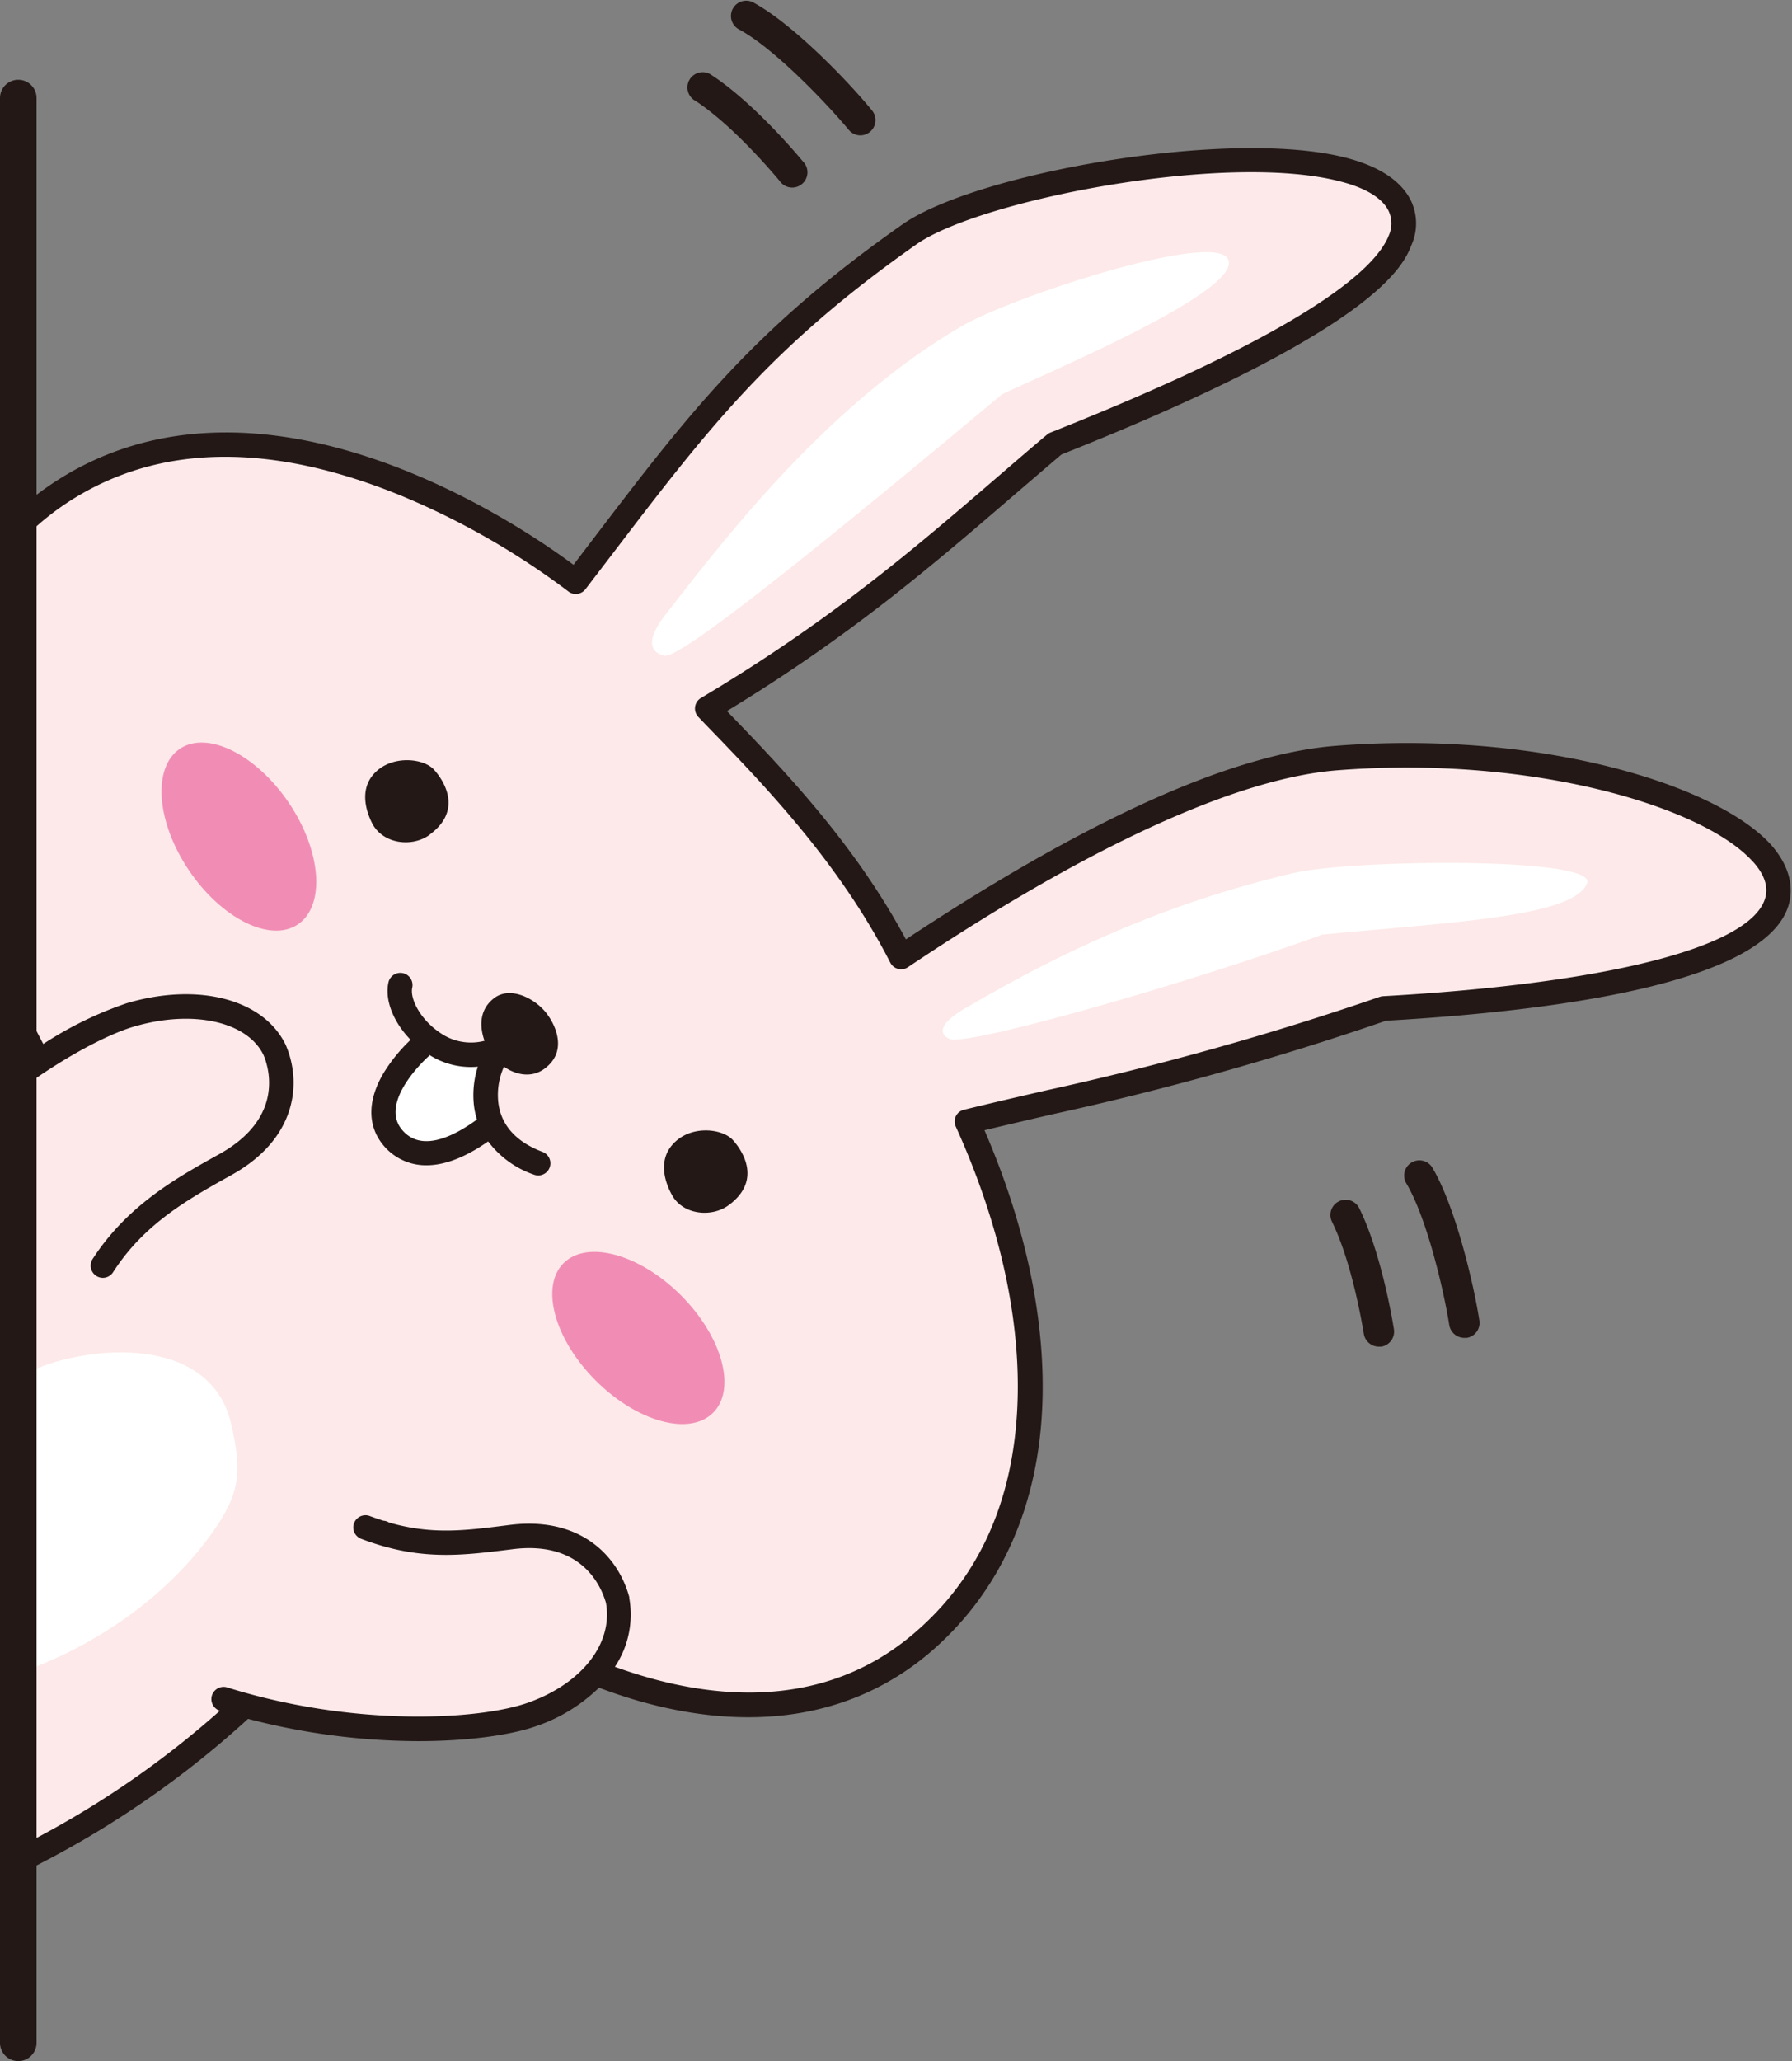
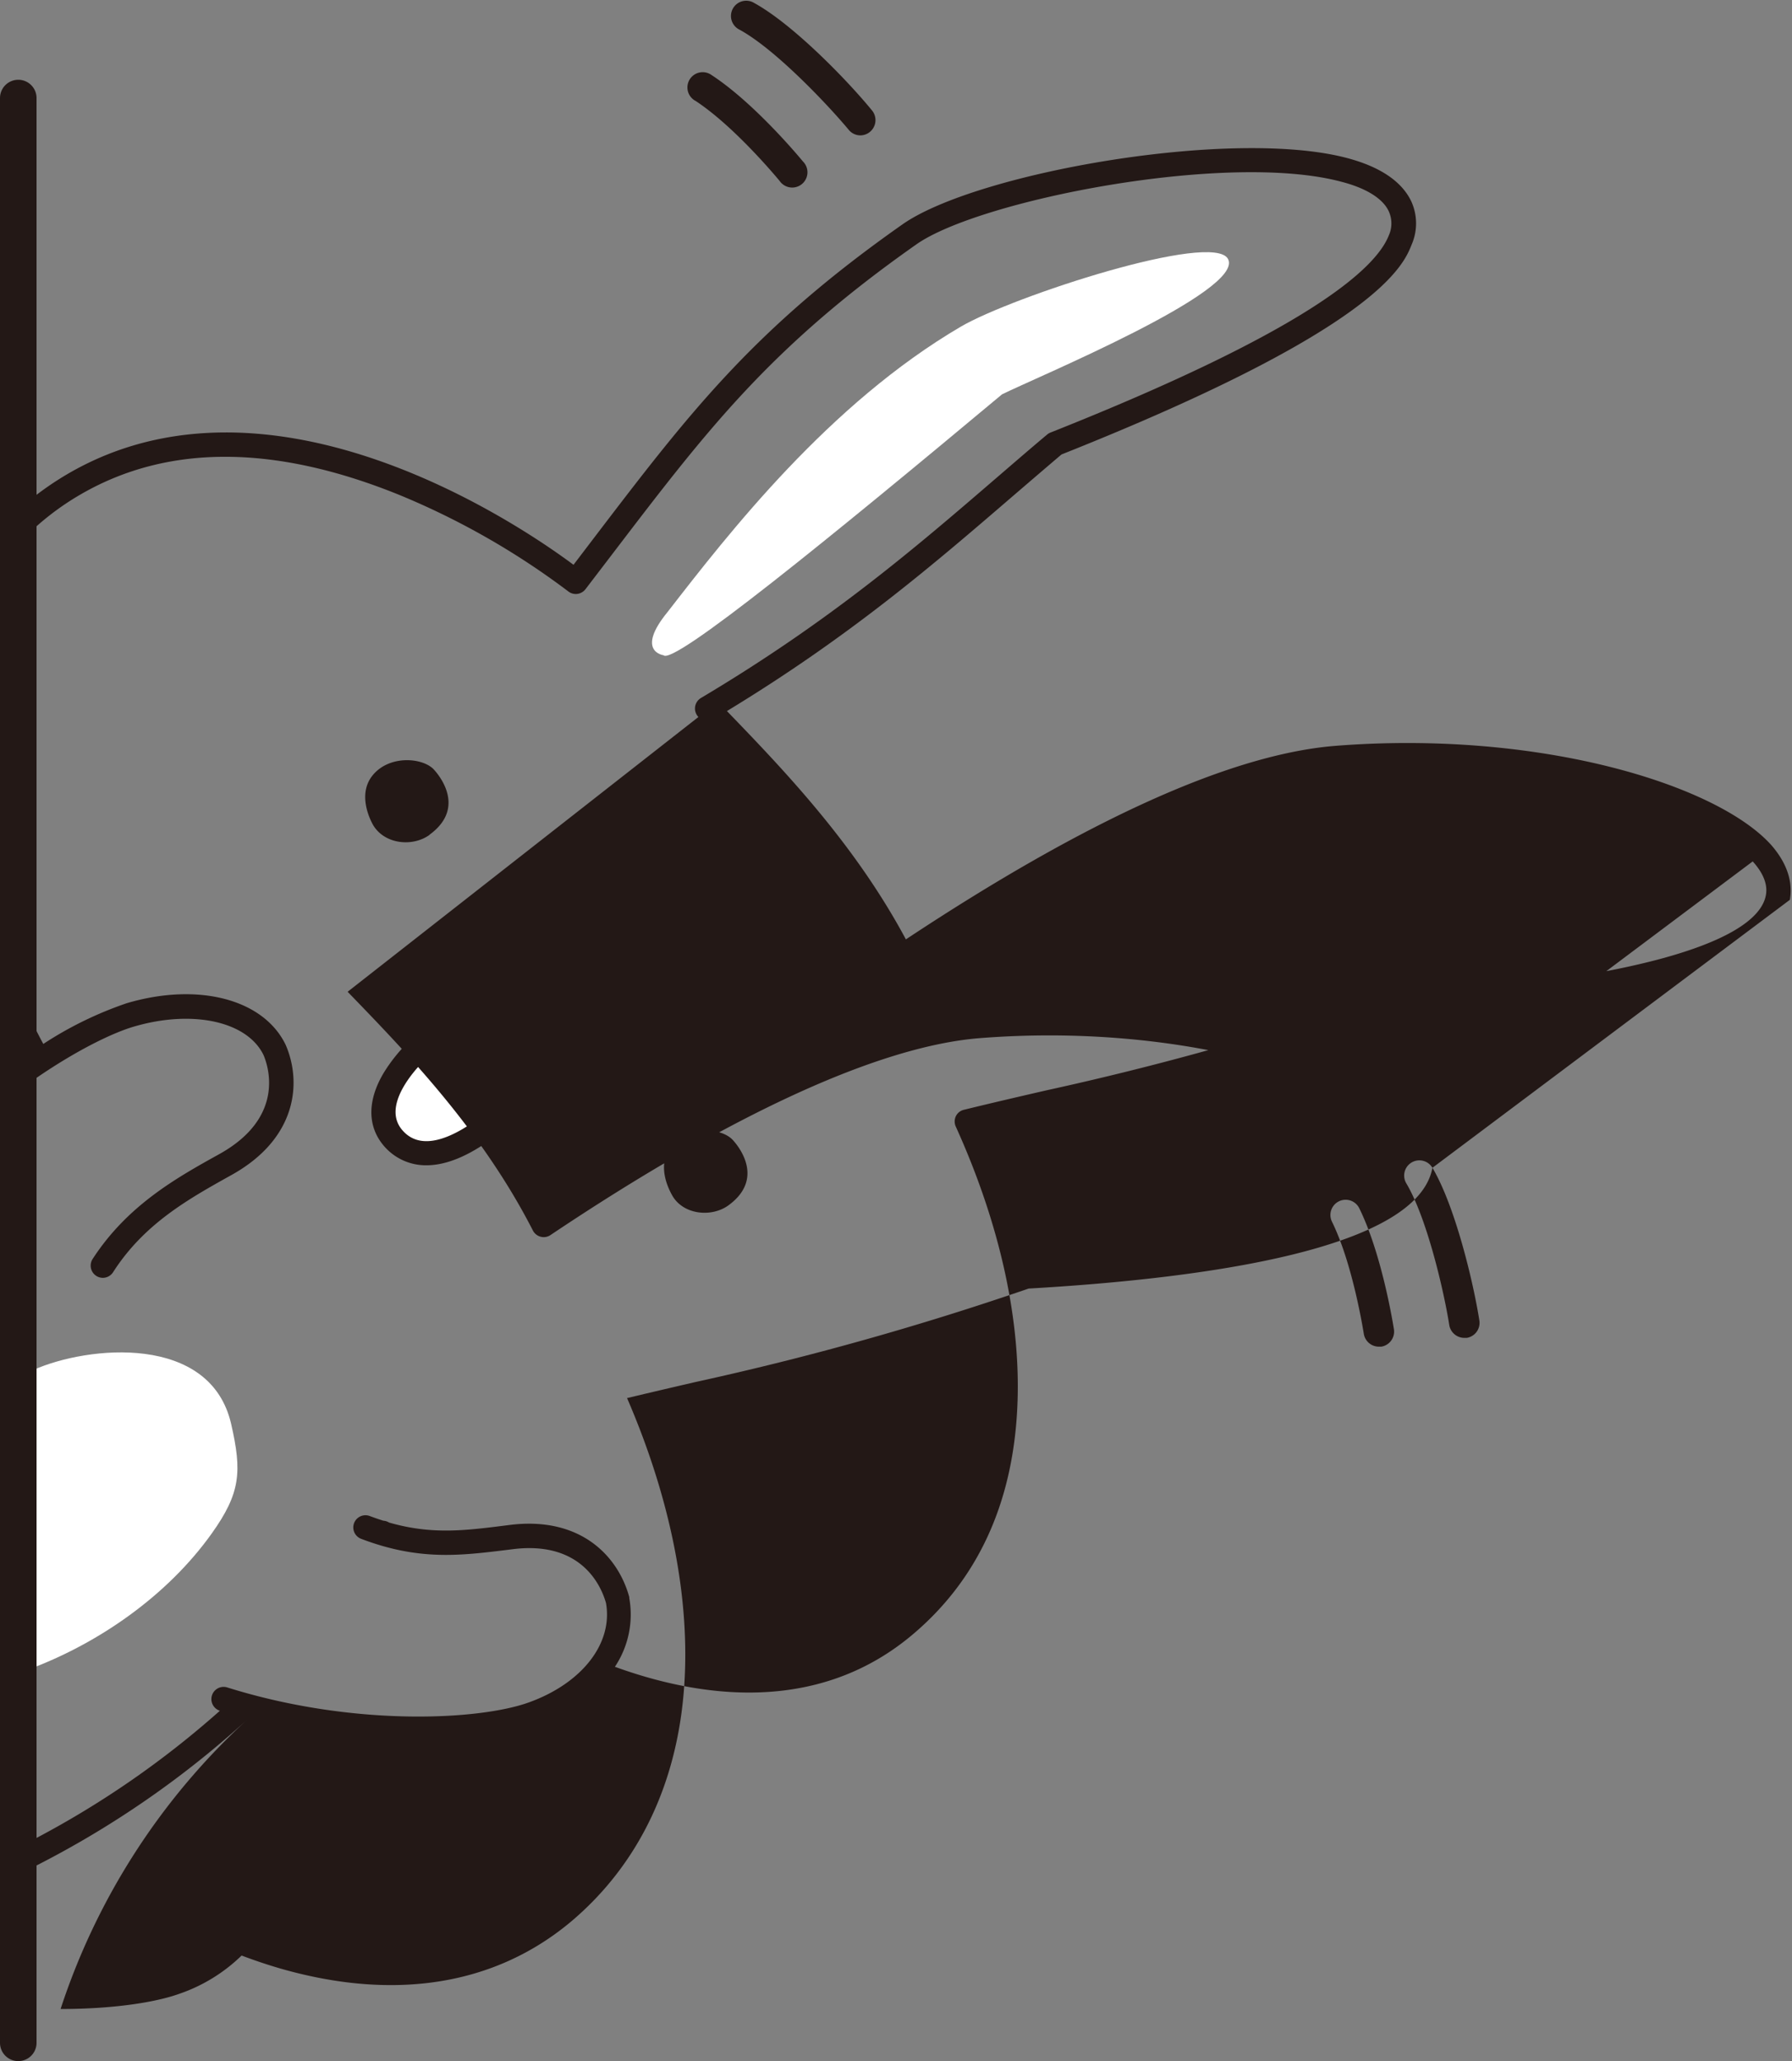
<svg xmlns="http://www.w3.org/2000/svg" data-name="Layer 1" fill="#000000" height="354" preserveAspectRatio="xMidYMid meet" version="1" viewBox="0.0 -0.2 307.9 354.0" width="307.9" zoomAndPan="magnify">
  <rect x="0.0" y="-0.2" width="307.9" height="354.0" fill="#808080" stroke="none" />
  <g id="change1_1">
-     <path d="M229.64,130c-18,1.41-43.74,13.4-74.8,34.17-9.27-18.09-22.77-31.75-33.31-42.67,26.83-16,42.48-30.9,59.73-45.44,42-16.65,64.08-30.62,59.26-40.83-7.28-15.4-69.77-5.34-84.24,4.83C128.57,59.5,118.19,74.61,98.93,99.73c0,0-48.46-38.66-86.14-16.79a47.46,47.46,0,0,0-9.28,7c-1,29.06-.4,47.68-.74,84.55,1.37,3,2.61,5.32,3.93,7.64Q4.89,183.27,3,184.62l2.21,4.89c-.57.16-1.19.34-1.92.6L2.92,319.53A162.1,162.1,0,0,0,42,292.66c21.47,5.92,41.77,4.33,49.59,1.51a25.56,25.56,0,0,0,10.79-7c19.09,7.54,39.81,8.44,55.72-4.85,24.86-20.77,22.82-57.48,8.14-89.83C188.73,187,205,184.2,237.75,173c36-2,65.67-7.95,67.72-19C307.94,140.56,270,126.81,229.64,130ZM65.77,263.15l0-.07.12.12Z" fill="#fde9e9" />
-   </g>
+     </g>
  <g id="change2_1">
-     <path d="M51.18,158.56c-4.74,3.19-13.13-1-18.73-9.3S26.16,131.6,30.9,128.4s13.14,1,18.74,9.3S55.93,155.36,51.18,158.56ZM117,222.26c-7.1-7.09-16.13-9.56-20.17-5.52s-1.57,13.08,5.53,20.17,16.12,9.57,20.17,5.52S124.09,229.36,117,222.26Z" fill="#f18db5" />
-   </g>
+     </g>
  <g id="change3_1">
    <path d="M5.71,235.09c9.46-4.22,30.43-6.23,34,9.24,1.88,8.21,1.65,11.87-3.37,18.89-7.62,10.66-19.51,18.94-31.77,23.42C2.46,279,2.46,255.41,5.71,235.09ZM114,112.33c1.68,1.8,28.68-20.2,58.16-44.8,5.67-2.84,41.75-17.75,38.84-23.25-2.55-4.82-37.11,6.46-45.93,11.63-22.59,13.24-39.81,35.38-50.37,49C109.13,111.71,114,112.33,114,112.33ZM163,178.14c1.68,1.89,42-9.72,64.2-17.83,21.87-2.11,43.23-3,45.5-8.82,1.79-4.59-40.49-4.09-50.44-1.76-22.57,5.29-40.6,14-55.49,22.7C159,176.64,163,178.14,163,178.14Zm-79.41,4.42c-7.38,1.46-11.43-2.82-11.43-2.82S62,188.68,67.48,195.17c3.25,3.87,8.71,3.68,15.73-1.45C79.85,188.84,83.56,182.56,83.56,182.56Z" fill="#ffffff" />
  </g>
  <g id="change4_1">
-     <path d="M125.78,195.45s6.35,6.28-.62,11.36c-2.93,2.13-7.87,1.63-9.72-1.81-.41-.76-2.87-5.2.08-8.59S123.82,193.55,125.78,195.45Zm-52-52.28c7-5.07.63-11.35.63-11.35-2-1.9-7.41-2.32-10.27,1s-.49,7.83-.08,8.59C66,144.81,70.89,145.31,73.82,143.17ZM86.59,183a11.79,11.79,0,0,0-1,5.86c.36,4,2.93,7,7.63,8.77a2.09,2.09,0,1,1-1.48,3.91,16.51,16.51,0,0,1-7.87-5.71c-4.35,3.05-7.85,4.1-10.59,4.1a9.48,9.48,0,0,1-7.38-3.4c-2.82-3.36-2.79-7.83.1-12.59a28,28,0,0,1,4.55-5.56c-2.93-3-4.48-6.8-3.81-9.85a2.09,2.09,0,1,1,4.09.9c-.41,1.86,1.33,5.35,4.57,7.59a9.26,9.26,0,0,0,7.85,1.53c-.65-1.82-1.26-5.11,1.67-7.34s7.52.32,9.32,3.1c0,0,4.2,5.62-.85,9.15C91.28,184.91,88.68,184.45,86.59,183Zm-4.49,0a13.31,13.31,0,0,1-8.29-2,1.81,1.81,0,0,1-.29.33c-.09.07-8.52,7.66-4.44,12.51,3.27,3.91,8.8,1.2,12.87-1.77a13.27,13.27,0,0,1-.56-2.83A15.92,15.92,0,0,1,82.1,183ZM119.45,17.09c6.33,4.14,13.2,12.21,14.51,13.79a2.62,2.62,0,1,0,4-3.35c-1.39-1.68-8.71-10.27-15.67-14.82a2.62,2.62,0,1,0-2.86,4.38Zm7.64-12.18C133.35,8.34,142.42,18,145.83,22.1a2.6,2.6,0,0,0,2,.95,2.62,2.62,0,0,0,2-4.28C145.58,13.57,136.28,4,129.6.32a2.62,2.62,0,1,0-2.51,4.59Zm106.46,202.4a2.61,2.61,0,1,0-4.69,2.31c3.34,6.79,5.14,17.24,5.47,19.26a2.62,2.62,0,0,0,2.58,2.2l.42,0a2.62,2.62,0,0,0,2.17-3C239.15,225.89,237.22,214.77,233.55,207.31Zm12.57-6.95a2.61,2.61,0,0,0-4.49,2.67c3.65,6.14,6.55,19,7.38,24.33a2.63,2.63,0,0,0,2.59,2.21l.41,0a2.61,2.61,0,0,0,2.17-3C253.13,219.9,250,206.9,246.12,200.36Zm61.41-46c-2.59,14-39.08,19-69.38,20.74a511.64,511.64,0,0,1-57.36,16.08c-3.75.87-7.62,1.77-11.64,2.73,7.2,16.64,10.63,33.16,9.91,47.92-.84,17.49-7.63,32-19.64,42.08-13,10.83-30.16,13.59-49.73,8-2.25-.65-4.51-1.41-6.77-2.26a28.61,28.61,0,0,1-10.64,6.55c-4.23,1.53-11.54,2.63-20.46,2.63A116.61,116.61,0,0,1,42.62,295,164.72,164.72,0,0,1,6.28,320.18v30.46a3.14,3.14,0,0,1-6.28,0v-334a3.14,3.14,0,0,1,6.28,0V84.78a52.92,52.92,0,0,1,5.46-3.65C46.66,60.86,89.42,90,98.54,96.8l3.23-4.24c16.6-21.77,27.57-36.16,53.3-54.23,12.61-8.85,56.54-16.64,76.38-11.39,5.67,1.5,9.36,4,11,7.37a9.11,9.11,0,0,1,.11,7.47c-1.41,3.57-5.7,14.43-60.17,36.07-2.83,2.4-5.62,4.8-8.43,7.21-13.71,11.8-27.88,24-49.06,36.86,9.92,10.26,22,22.88,30.75,39.21,31.22-20.66,56.06-31.84,73.86-33.24,34.74-2.72,65.31,6.53,74.79,17C307.69,148.75,307.93,152.15,307.53,154.34Zm-6.38-6.6c-8.61-9.56-38.34-18.27-71.35-15.67-17.2,1.34-42.72,13-73.8,33.82a2.07,2.07,0,0,1-1.69.29,2.09,2.09,0,0,1-1.34-1.07c-8.8-17.19-21.57-30.41-31.83-41L120,122.94a2.1,2.1,0,0,1,.43-3.26C142.58,106.5,157.13,94,171.19,81.89c2.91-2.5,5.79-5,8.72-7.45a2,2,0,0,1,.58-.35c43.88-17.41,55.83-28,58.13-33.85a5,5,0,0,0,0-4.14c-1-2.19-3.88-4-8.24-5.11-19.67-5.2-62.09,3.18-72.9,10.76-25.2,17.7-36,31.89-52.38,53.35L100.59,101a2.12,2.12,0,0,1-1.4.8,2.09,2.09,0,0,1-1.56-.44A131,131,0,0,0,69.1,85c-21.65-8.9-40.24-9-55.26-.28a46.21,46.21,0,0,0-7.56,5.46v86.7c.39.76.77,1.5,1.16,2.21a63.4,63.4,0,0,1,14.35-7c12.3-3.63,23.51-.68,27.29,7.15,2.79,6.42,2,16.06-9.27,22.34-7.39,4.12-15,8.34-20.36,16.68a2.11,2.11,0,0,1-1.76,1A2.1,2.1,0,0,1,15.93,216c6-9.22,14.37-13.9,21.77-18,11.47-6.39,8.32-15.27,7.58-17-2.79-5.78-12.18-7.86-22.3-4.88-3.42,1-9.48,3.84-16.7,8.79V315.45a159.47,159.47,0,0,0,31.5-21.84,2.09,2.09,0,0,1,1.28-4c21.73,6.81,43.38,5.61,51.8,2.57,9.17-3.3,14.49-10.15,13.26-17.08-.75-2.66-4-10.73-16-9.24l-.87.11c-8.18,1-15.24,1.9-25.2-1.89a2.09,2.09,0,1,1,1.49-3.91c.8.3,1.56.56,2.32.8a2.19,2.19,0,0,1,1,.32c7.28,2.09,12.93,1.39,19.84.52l.87-.11c12.23-1.53,18.64,5.4,20.55,12.38a1,1,0,0,1,0,.17,16.16,16.16,0,0,1-2.47,11.81c17.35,6.3,36.17,7,51-5.41,11.24-9.39,17.35-22.54,18.14-39.07.72-14.78-2.94-31.47-10.56-48.28a2.11,2.11,0,0,1,0-1.79,2.06,2.06,0,0,1,1.38-1.11c4.94-1.21,9.61-2.29,14.13-3.33A512.67,512.67,0,0,0,237.07,171a2.14,2.14,0,0,1,.56-.11c39.6-2.23,64.19-8.71,65.78-17.34C303.75,151.75,303,149.78,301.15,147.74Z" fill="#231816" />
+     <path d="M125.78,195.45s6.35,6.28-.62,11.36c-2.93,2.13-7.87,1.63-9.72-1.81-.41-.76-2.87-5.2.08-8.59S123.82,193.55,125.78,195.45Zm-52-52.28c7-5.07.63-11.35.63-11.35-2-1.9-7.41-2.32-10.27,1s-.49,7.83-.08,8.59C66,144.81,70.89,145.31,73.82,143.17ZM86.59,183a11.79,11.79,0,0,0-1,5.86c.36,4,2.93,7,7.63,8.77a2.09,2.09,0,1,1-1.48,3.91,16.51,16.51,0,0,1-7.87-5.71c-4.35,3.05-7.85,4.1-10.59,4.1a9.48,9.48,0,0,1-7.38-3.4c-2.82-3.36-2.79-7.83.1-12.59a28,28,0,0,1,4.55-5.56c-2.93-3-4.48-6.8-3.81-9.85a2.09,2.09,0,1,1,4.09.9c-.41,1.86,1.33,5.35,4.57,7.59a9.26,9.26,0,0,0,7.85,1.53c-.65-1.82-1.26-5.11,1.67-7.34s7.52.32,9.32,3.1c0,0,4.2,5.62-.85,9.15C91.28,184.91,88.68,184.45,86.59,183Zm-4.49,0a13.31,13.31,0,0,1-8.29-2,1.81,1.81,0,0,1-.29.33c-.09.07-8.52,7.66-4.44,12.51,3.27,3.91,8.8,1.2,12.87-1.77a13.27,13.27,0,0,1-.56-2.83A15.92,15.92,0,0,1,82.1,183ZM119.45,17.09c6.33,4.14,13.2,12.21,14.51,13.79a2.62,2.62,0,1,0,4-3.35c-1.39-1.68-8.71-10.27-15.67-14.82a2.62,2.62,0,1,0-2.86,4.38Zm7.64-12.18C133.35,8.34,142.42,18,145.83,22.1a2.6,2.6,0,0,0,2,.95,2.62,2.62,0,0,0,2-4.28C145.58,13.57,136.28,4,129.6.32a2.62,2.62,0,1,0-2.51,4.59Zm106.46,202.4a2.61,2.61,0,1,0-4.69,2.31c3.34,6.79,5.14,17.24,5.47,19.26a2.62,2.62,0,0,0,2.58,2.2l.42,0a2.62,2.62,0,0,0,2.17-3C239.15,225.89,237.22,214.77,233.55,207.31Zm12.57-6.95a2.61,2.61,0,0,0-4.49,2.67c3.65,6.14,6.55,19,7.38,24.33a2.63,2.63,0,0,0,2.59,2.21l.41,0a2.61,2.61,0,0,0,2.17-3C253.13,219.9,250,206.9,246.12,200.36Zc-2.59,14-39.08,19-69.38,20.74a511.64,511.64,0,0,1-57.36,16.08c-3.75.87-7.62,1.77-11.64,2.73,7.2,16.64,10.63,33.16,9.91,47.92-.84,17.49-7.63,32-19.64,42.08-13,10.83-30.16,13.59-49.73,8-2.25-.65-4.51-1.41-6.77-2.26a28.61,28.61,0,0,1-10.64,6.55c-4.23,1.53-11.54,2.63-20.46,2.63A116.61,116.61,0,0,1,42.62,295,164.72,164.72,0,0,1,6.28,320.18v30.46a3.14,3.14,0,0,1-6.28,0v-334a3.14,3.14,0,0,1,6.28,0V84.78a52.92,52.92,0,0,1,5.46-3.65C46.66,60.86,89.42,90,98.54,96.8l3.23-4.24c16.6-21.77,27.57-36.16,53.3-54.23,12.61-8.85,56.54-16.64,76.38-11.39,5.67,1.5,9.36,4,11,7.37a9.11,9.11,0,0,1,.11,7.47c-1.41,3.57-5.7,14.43-60.17,36.07-2.83,2.4-5.62,4.8-8.43,7.21-13.71,11.8-27.88,24-49.06,36.86,9.92,10.26,22,22.88,30.75,39.21,31.22-20.66,56.06-31.84,73.86-33.24,34.74-2.72,65.31,6.53,74.79,17C307.69,148.75,307.93,152.15,307.53,154.34Zm-6.38-6.6c-8.61-9.56-38.34-18.27-71.35-15.67-17.2,1.34-42.72,13-73.8,33.82a2.07,2.07,0,0,1-1.69.29,2.09,2.09,0,0,1-1.34-1.07c-8.8-17.19-21.57-30.41-31.83-41L120,122.94a2.1,2.1,0,0,1,.43-3.26C142.58,106.5,157.13,94,171.19,81.89c2.91-2.5,5.79-5,8.72-7.45a2,2,0,0,1,.58-.35c43.88-17.41,55.83-28,58.13-33.85a5,5,0,0,0,0-4.14c-1-2.19-3.88-4-8.24-5.11-19.67-5.2-62.09,3.18-72.9,10.76-25.2,17.7-36,31.89-52.38,53.35L100.59,101a2.12,2.12,0,0,1-1.4.8,2.09,2.09,0,0,1-1.56-.44A131,131,0,0,0,69.1,85c-21.65-8.9-40.24-9-55.26-.28a46.21,46.21,0,0,0-7.56,5.46v86.7c.39.76.77,1.5,1.16,2.21a63.4,63.4,0,0,1,14.35-7c12.3-3.63,23.51-.68,27.29,7.15,2.79,6.42,2,16.06-9.27,22.34-7.39,4.12-15,8.34-20.36,16.68a2.11,2.11,0,0,1-1.76,1A2.1,2.1,0,0,1,15.93,216c6-9.22,14.37-13.9,21.77-18,11.47-6.39,8.32-15.27,7.58-17-2.79-5.78-12.18-7.86-22.3-4.88-3.42,1-9.48,3.84-16.7,8.79V315.45a159.47,159.47,0,0,0,31.5-21.84,2.09,2.09,0,0,1,1.28-4c21.73,6.81,43.38,5.61,51.8,2.57,9.17-3.3,14.49-10.15,13.26-17.08-.75-2.66-4-10.73-16-9.24l-.87.11c-8.18,1-15.24,1.9-25.2-1.89a2.09,2.09,0,1,1,1.49-3.91c.8.3,1.56.56,2.32.8a2.19,2.19,0,0,1,1,.32c7.28,2.09,12.93,1.39,19.84.52l.87-.11c12.23-1.53,18.64,5.4,20.55,12.38a1,1,0,0,1,0,.17,16.16,16.16,0,0,1-2.47,11.81c17.35,6.3,36.17,7,51-5.41,11.24-9.39,17.35-22.54,18.14-39.07.72-14.78-2.94-31.47-10.56-48.28a2.11,2.11,0,0,1,0-1.79,2.06,2.06,0,0,1,1.38-1.11c4.94-1.21,9.61-2.29,14.13-3.33A512.67,512.67,0,0,0,237.07,171a2.14,2.14,0,0,1,.56-.11c39.6-2.23,64.19-8.71,65.78-17.34C303.75,151.75,303,149.78,301.15,147.74Z" fill="#231816" />
  </g>
</svg>